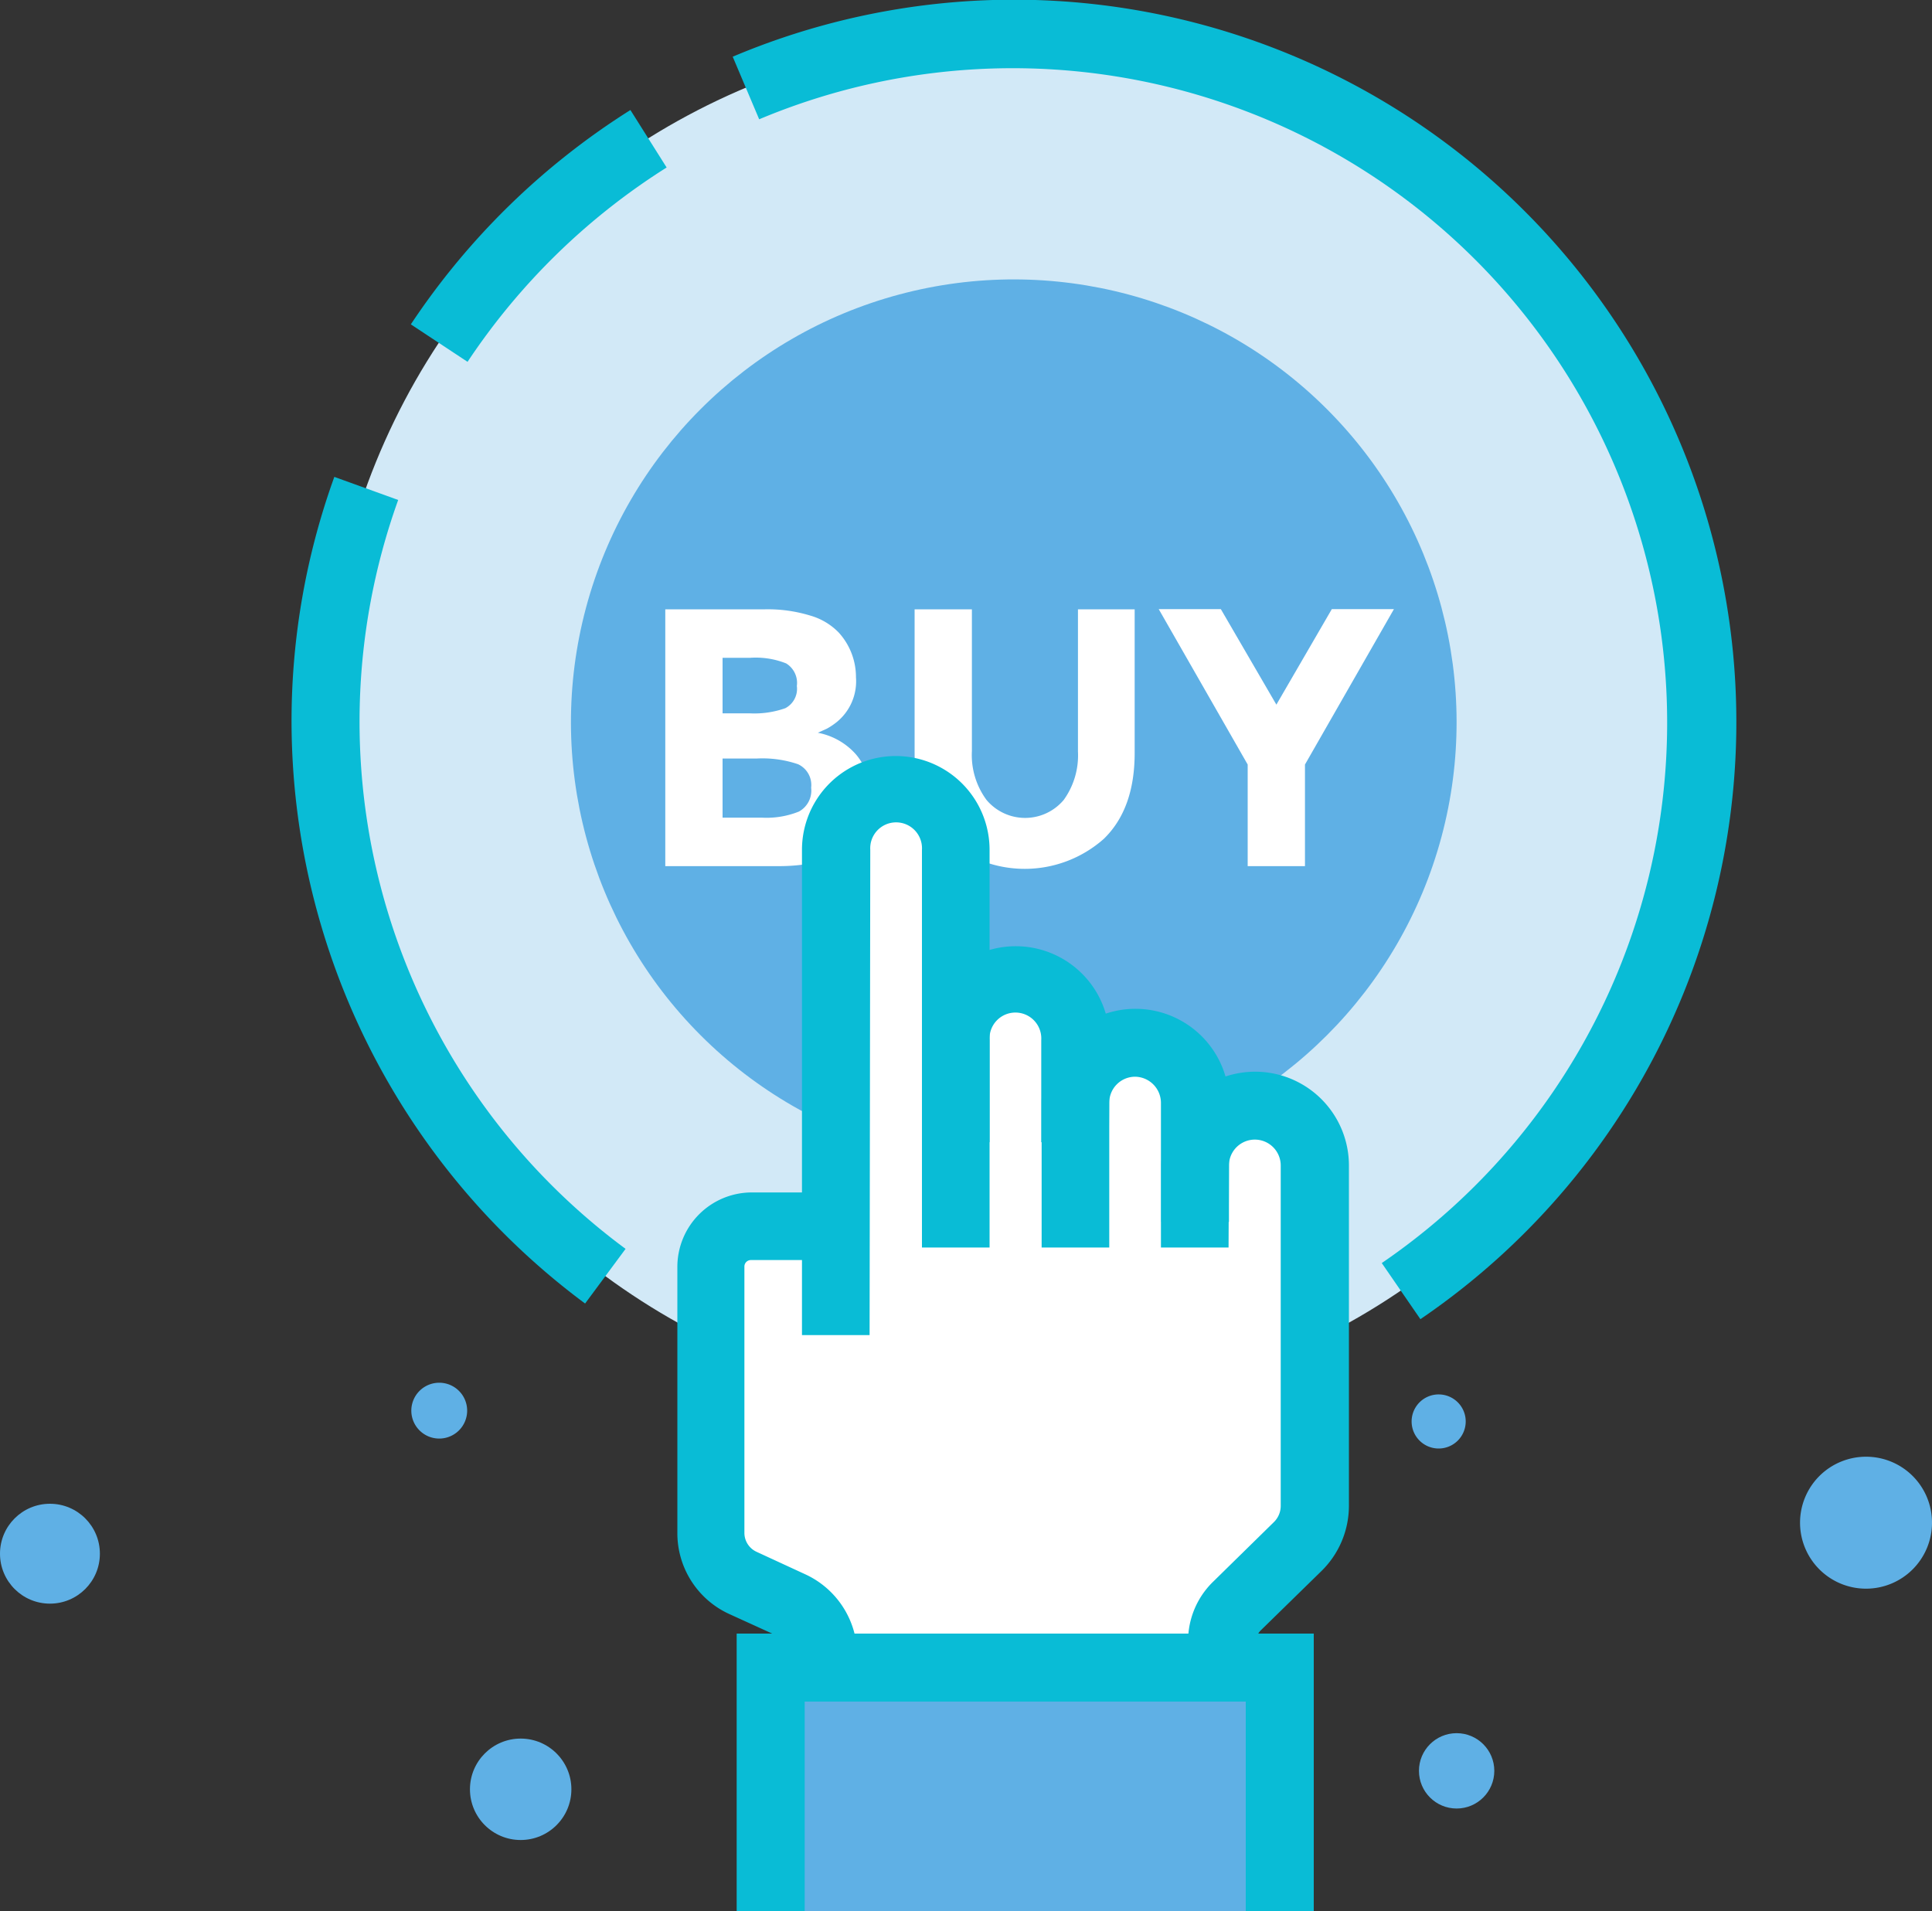
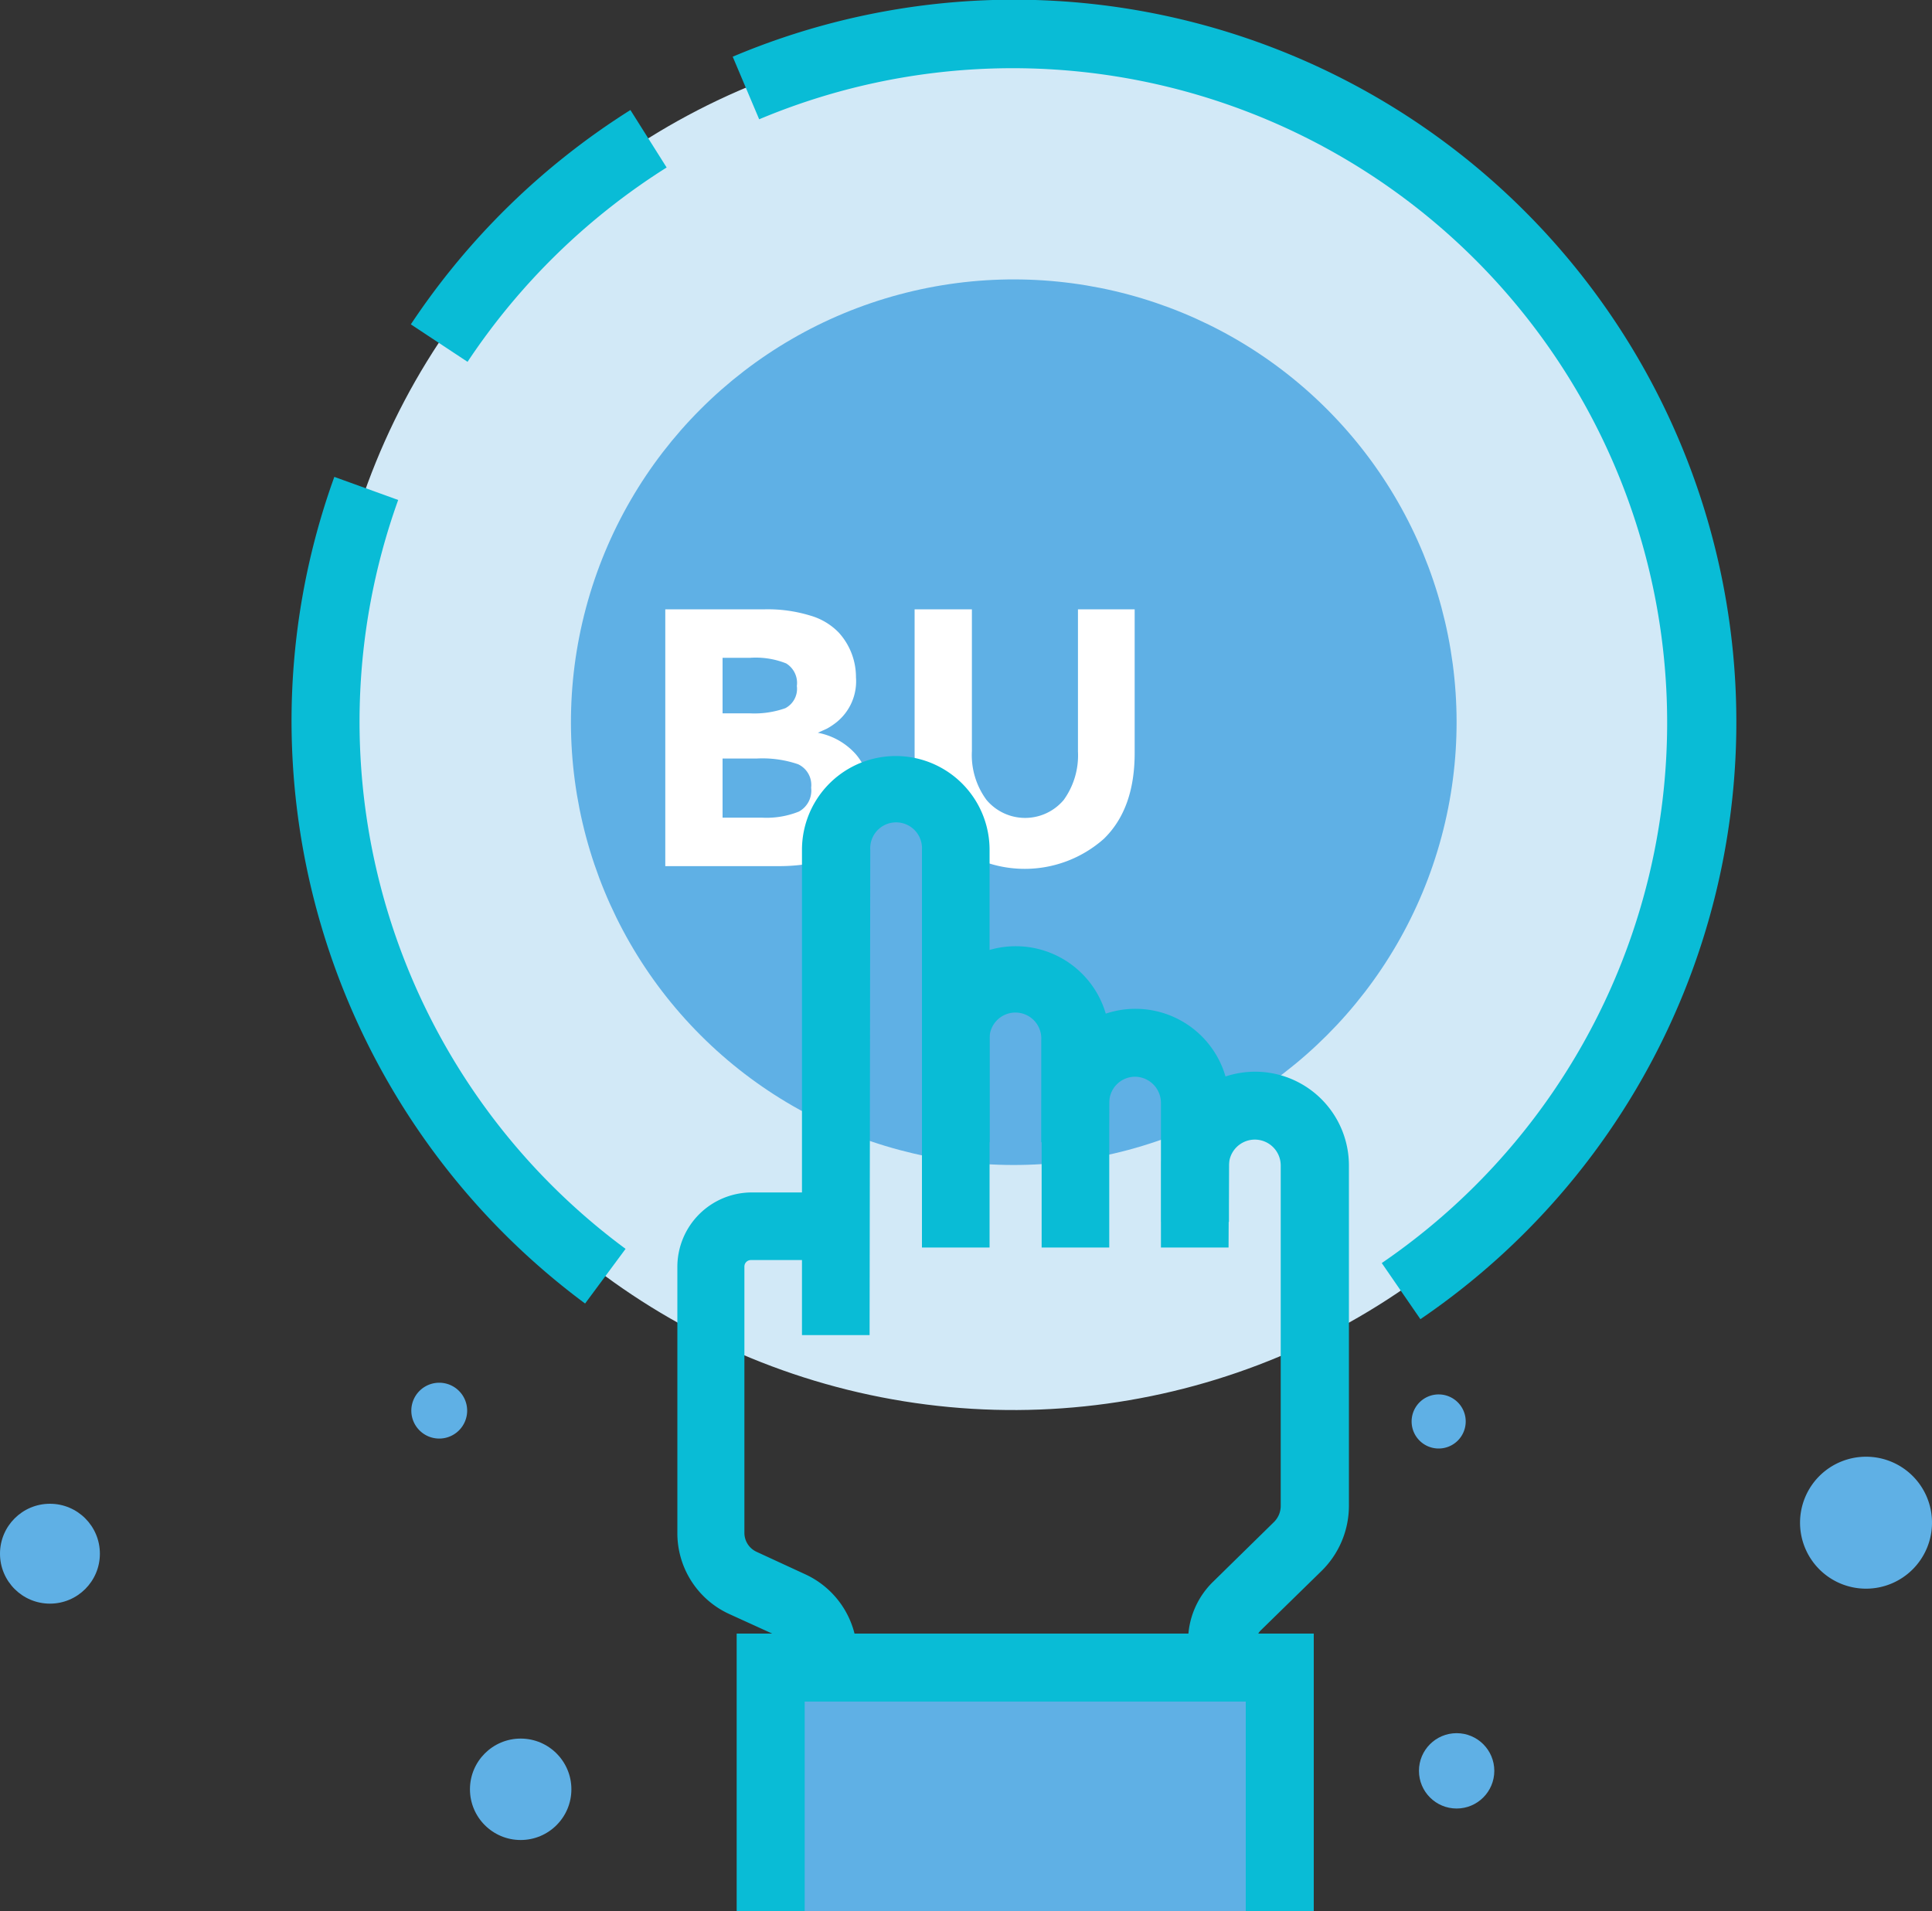
<svg xmlns="http://www.w3.org/2000/svg" id="Layer_1" data-name="Layer 1" viewBox="0 0 200 197.85">
  <rect x="0" y="0" width="200" height="197.85" fill="#333333" stroke="none" />
  <defs>
    <style>.cls-1{fill:#5fb0e5;}.cls-2{fill:#d2e9f7;}.cls-3{fill:#09bcd6;}.cls-4{fill:#fff;}</style>
  </defs>
  <title>checkout</title>
  <circle class="cls-1" cx="150.79" cy="183.33" r="3.9" />
  <path class="cls-1" d="M1040.27,588a2.8,2.8,0,1,1-2.79-2.79A2.8,2.8,0,0,1,1040.27,588Z" transform="translate(-888.54 -440.85)" />
  <path class="cls-1" d="M936.9,586.87A2.89,2.89,0,1,1,934,584,2.89,2.89,0,0,1,936.9,586.87Z" transform="translate(-888.54 -440.85)" />
  <circle class="cls-1" cx="5.17" cy="160.85" r="5.17" />
  <path class="cls-1" d="M1088.54,598.49a6.83,6.83,0,1,1-6.83-6.83A6.82,6.82,0,0,1,1088.54,598.49Z" transform="translate(-888.54 -440.85)" />
  <circle class="cls-1" cx="53.9" cy="185.24" r="5.25" />
  <circle class="cls-2" cx="993.49" cy="515.61" r="71.25" transform="translate(-562.45 973.35) rotate(-80.83)" />
  <circle class="cls-1" cx="993.49" cy="515.61" r="45.84" transform="translate(-962.15 412.68) rotate(-45)" />
  <path class="cls-3" d="M936.94,478.31l-5.87-3.88a75.74,75.74,0,0,1,22.73-22.19l3.75,5.95A68.77,68.77,0,0,0,936.94,478.31Z" transform="translate(-888.54 -440.85)" />
  <path class="cls-3" d="M949.11,575.8a75.16,75.16,0,0,1-30.39-60.18,74.4,74.4,0,0,1,4.43-25.4l6.61,2.39a67.85,67.85,0,0,0,23.54,77.53Z" transform="translate(-888.54 -440.85)" />
  <path class="cls-3" d="M1035.58,577.42l-4-5.81A67.75,67.75,0,0,0,967.13,453.2l-2.74-6.48a74.78,74.78,0,0,1,71.19,130.7Z" transform="translate(-888.54 -440.85)" />
  <path class="cls-4" d="M969.05,530.52H957.41V503.93h10.35a15,15,0,0,1,4.66.65,6.64,6.64,0,0,1,2.94,1.75,6.85,6.85,0,0,1,1.79,4.64,5.44,5.44,0,0,1-2,4.64,7,7,0,0,1-1,.67l-.95.43a7,7,0,0,1,3.94,2.23,6.18,6.18,0,0,1,1.47,4.2,7.16,7.16,0,0,1-1.91,4.91Q974.53,530.53,969.05,530.52Zm-5.71-15.82h2.82a9.64,9.64,0,0,0,3.67-.53,2.26,2.26,0,0,0,1.2-2.3,2.37,2.37,0,0,0-1.11-2.34,8.51,8.51,0,0,0-3.72-.58h-2.86Zm0,10.8h4.08a9,9,0,0,0,3.82-.63,2.47,2.47,0,0,0,1.27-2.47,2.37,2.37,0,0,0-1.35-2.43,11.43,11.43,0,0,0-4.32-.59h-3.5Z" transform="translate(-888.54 -440.85)" />
  <path class="cls-4" d="M990.66,523.66a5.22,5.22,0,0,0,8,0,7.89,7.89,0,0,0,1.47-5V503.93H1006v14.88q0,5.78-3.19,8.88a12.34,12.34,0,0,1-16.38,0q-3.21-3.12-3.21-8.86V503.93h5.93v14.68A7.83,7.83,0,0,0,990.66,523.66Z" transform="translate(-888.54 -440.85)" />
-   <path class="cls-4" d="M1023.63,530.52h-5.93V520l-9.21-16.09h6.43l5.75,9.89,5.74-9.89h6.43L1023.63,520Z" transform="translate(-888.54 -440.85)" />
-   <path class="cls-4" d="M1018.67,555.32a6.22,6.22,0,0,0-6.2,6.2V555a6.19,6.19,0,0,0-12.38,0v-6.49a6.2,6.2,0,1,0-12.39,0V528.83a6.2,6.2,0,0,0-12.39,0v39h-8.73a4.19,4.19,0,0,0-4.19,4.19v27.58a5.68,5.68,0,0,0,3.3,5.15l5.08,2.35a5.66,5.66,0,0,1,3.3,5.15v11.94h41.21V610.71a5,5,0,0,1,1.5-3.57l6.3-6.17a5.91,5.91,0,0,0,1.78-4.23V561.52A6.22,6.22,0,0,0,1018.67,555.32Z" transform="translate(-888.54 -440.85)" />
  <path class="cls-3" d="M978.56,579.07h-7V528.83a9.71,9.71,0,0,1,19.42,0V570h-7V528.83a2.68,2.68,0,1,0-5.35,0Z" transform="translate(-888.54 -440.85)" />
  <path class="cls-3" d="M1003.33,559.1h-7V548.52a2.68,2.68,0,1,0-5.35,0V559.1h-7V548.52a9.71,9.71,0,1,1,19.42,0Z" transform="translate(-888.54 -440.85)" />
  <path class="cls-3" d="M1015.72,570h-7V555a2.71,2.71,0,0,0-2.68-2.68,2.68,2.68,0,0,0-2.67,2.68V570h-7V555a9.71,9.71,0,1,1,19.42,0Z" transform="translate(-888.54 -440.85)" />
  <path class="cls-3" d="M1018.53,624.18h-7V610.71a8.56,8.56,0,0,1,2.57-6.09l6.29-6.17a2.35,2.35,0,0,0,.73-1.71V561.51a2.68,2.68,0,0,0-5.36,0v5.84h-7v-5.84a9.71,9.71,0,1,1,19.42,0v35.23a9.46,9.46,0,0,1-2.84,6.75l-6.3,6.16a1.5,1.5,0,0,0-.44,1.06Z" transform="translate(-888.54 -440.85)" />
  <path class="cls-3" d="M977.32,624.18h-7V612.24a2.16,2.16,0,0,0-1.25-2L964,607.93a9.2,9.2,0,0,1-5.34-8.34V572a7.71,7.71,0,0,1,7.7-7.7H975v7h-8.73a.67.67,0,0,0-.67.67v27.58a2.16,2.16,0,0,0,1.25,1.95l5.09,2.35a9.24,9.24,0,0,1,5.34,8.35Z" transform="translate(-888.54 -440.85)" />
  <rect class="cls-1" x="79.78" y="172.64" width="52.7" height="25.2" />
  <polygon class="cls-3" points="136 197.85 128.96 197.85 128.96 176.16 83.3 176.16 83.3 197.85 76.26 197.85 76.26 169.12 136 169.12 136 197.85" />
</svg>